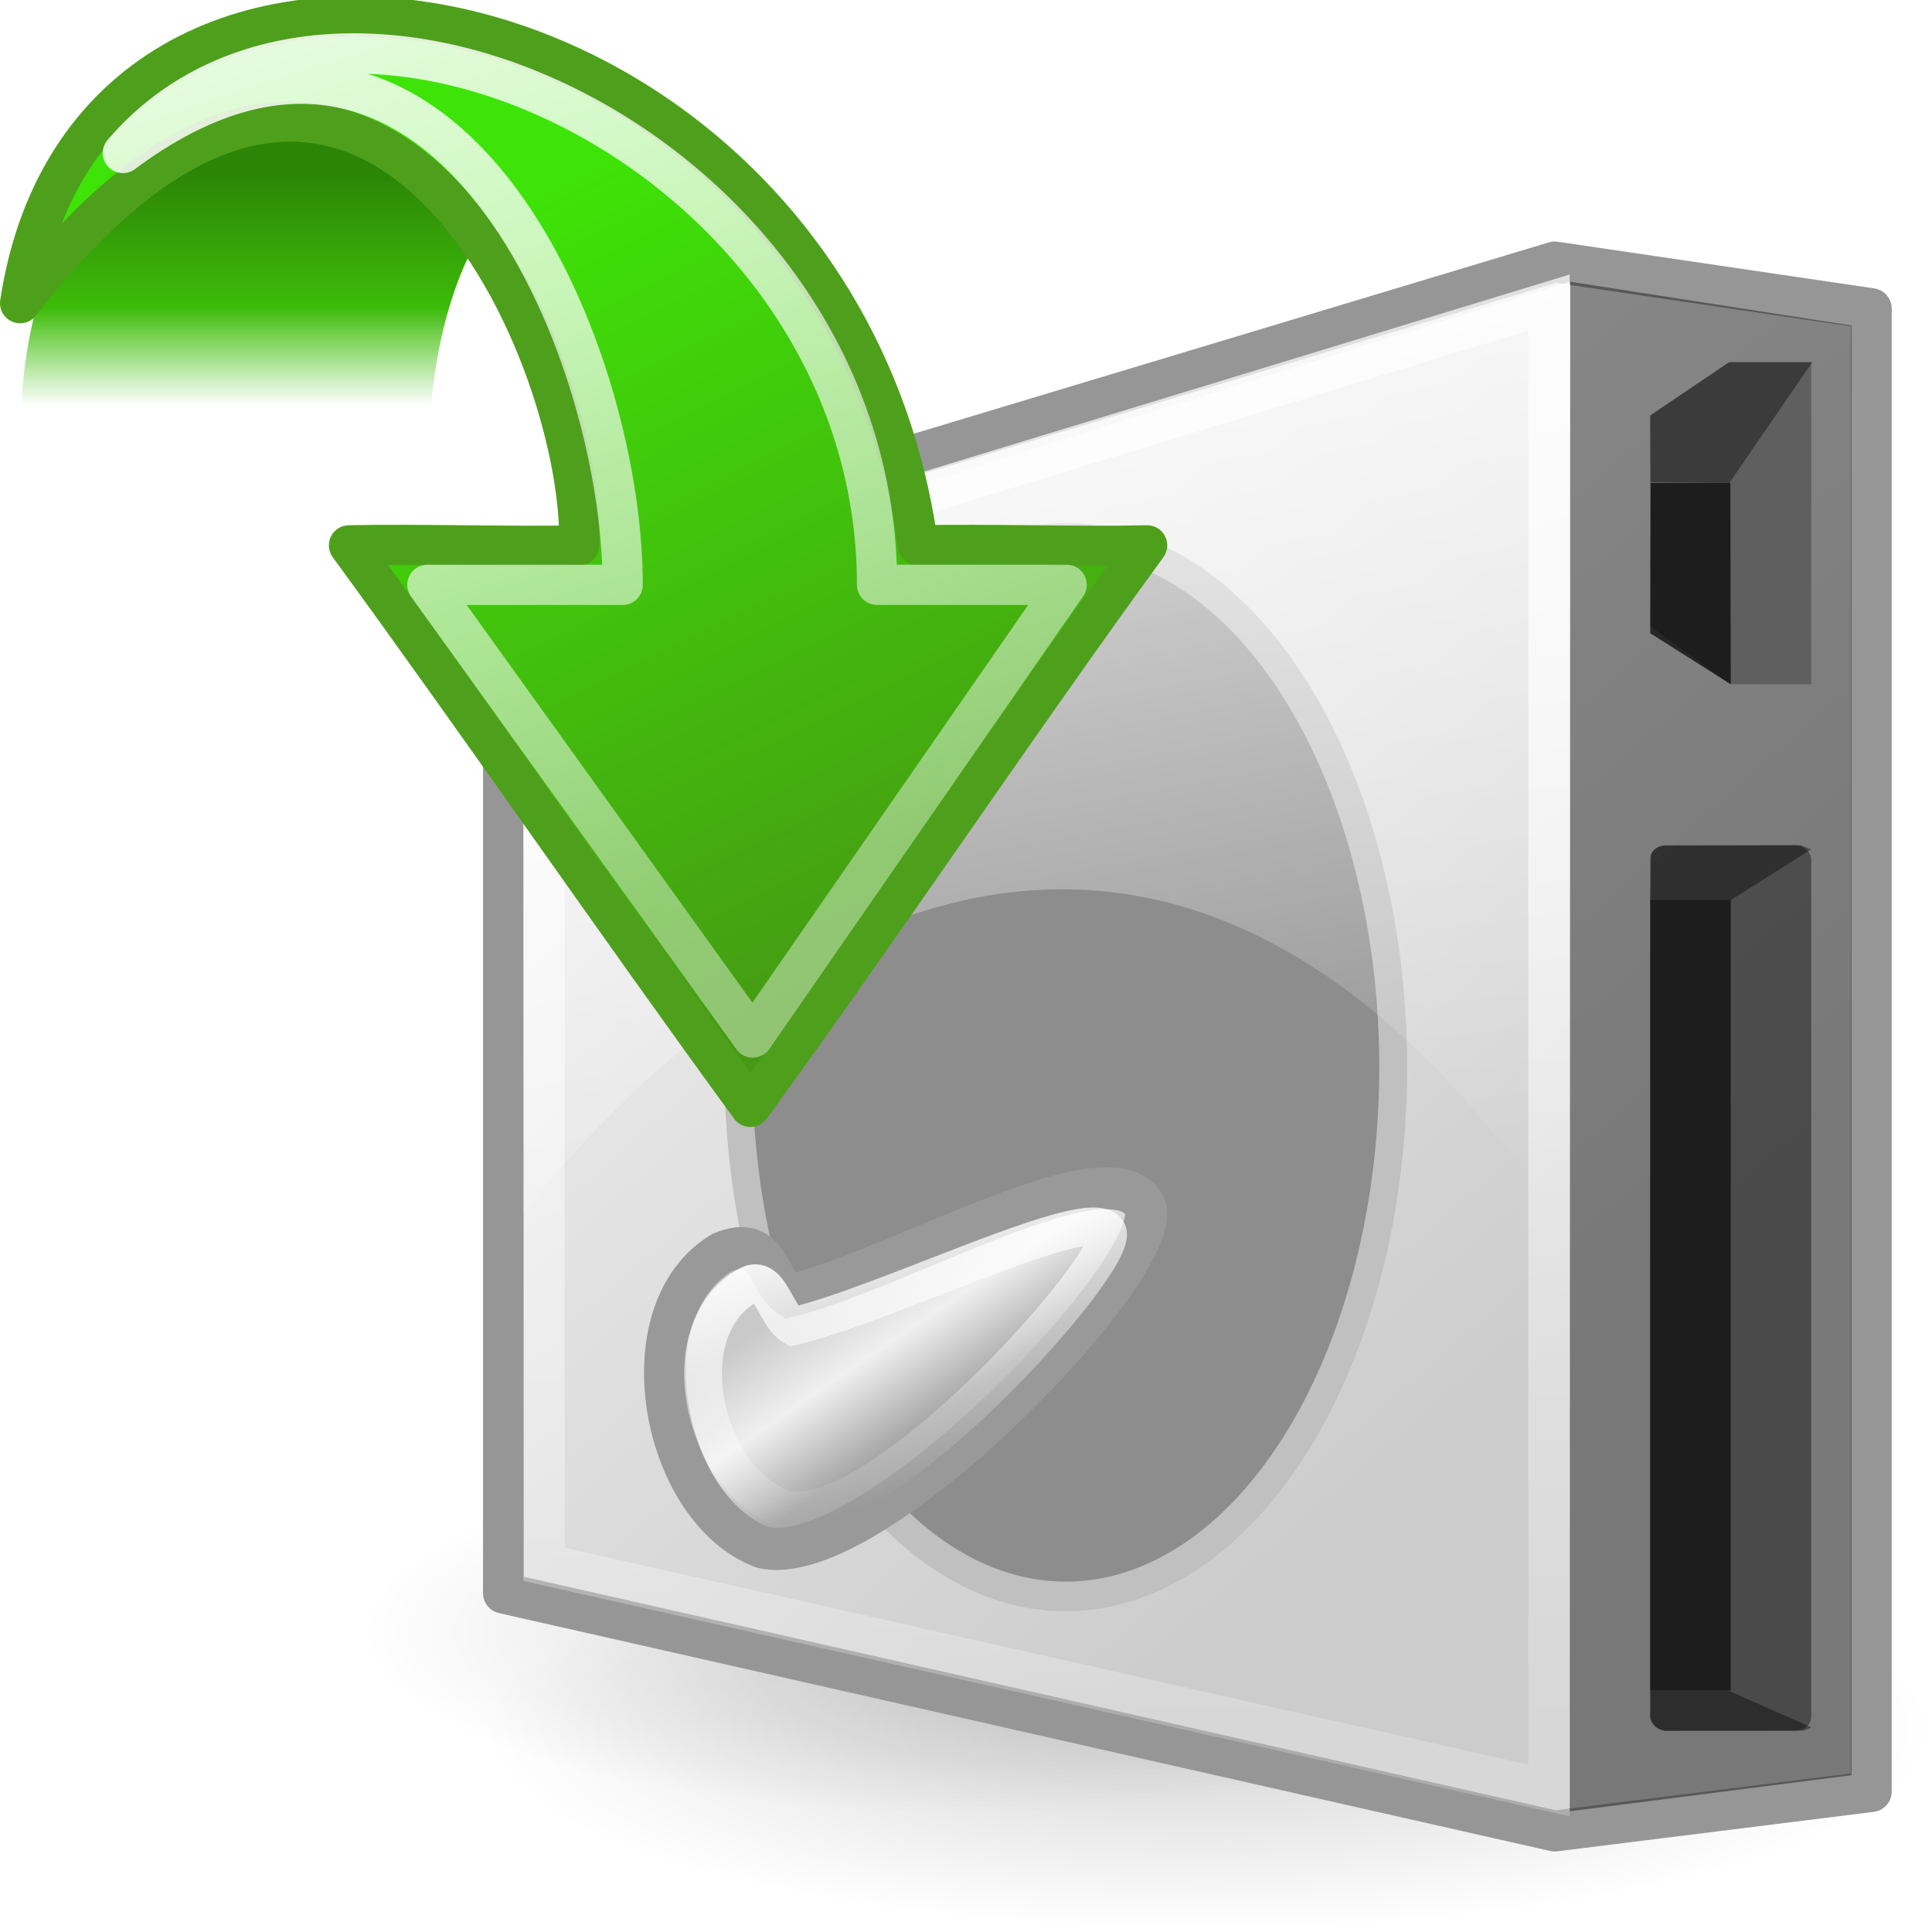
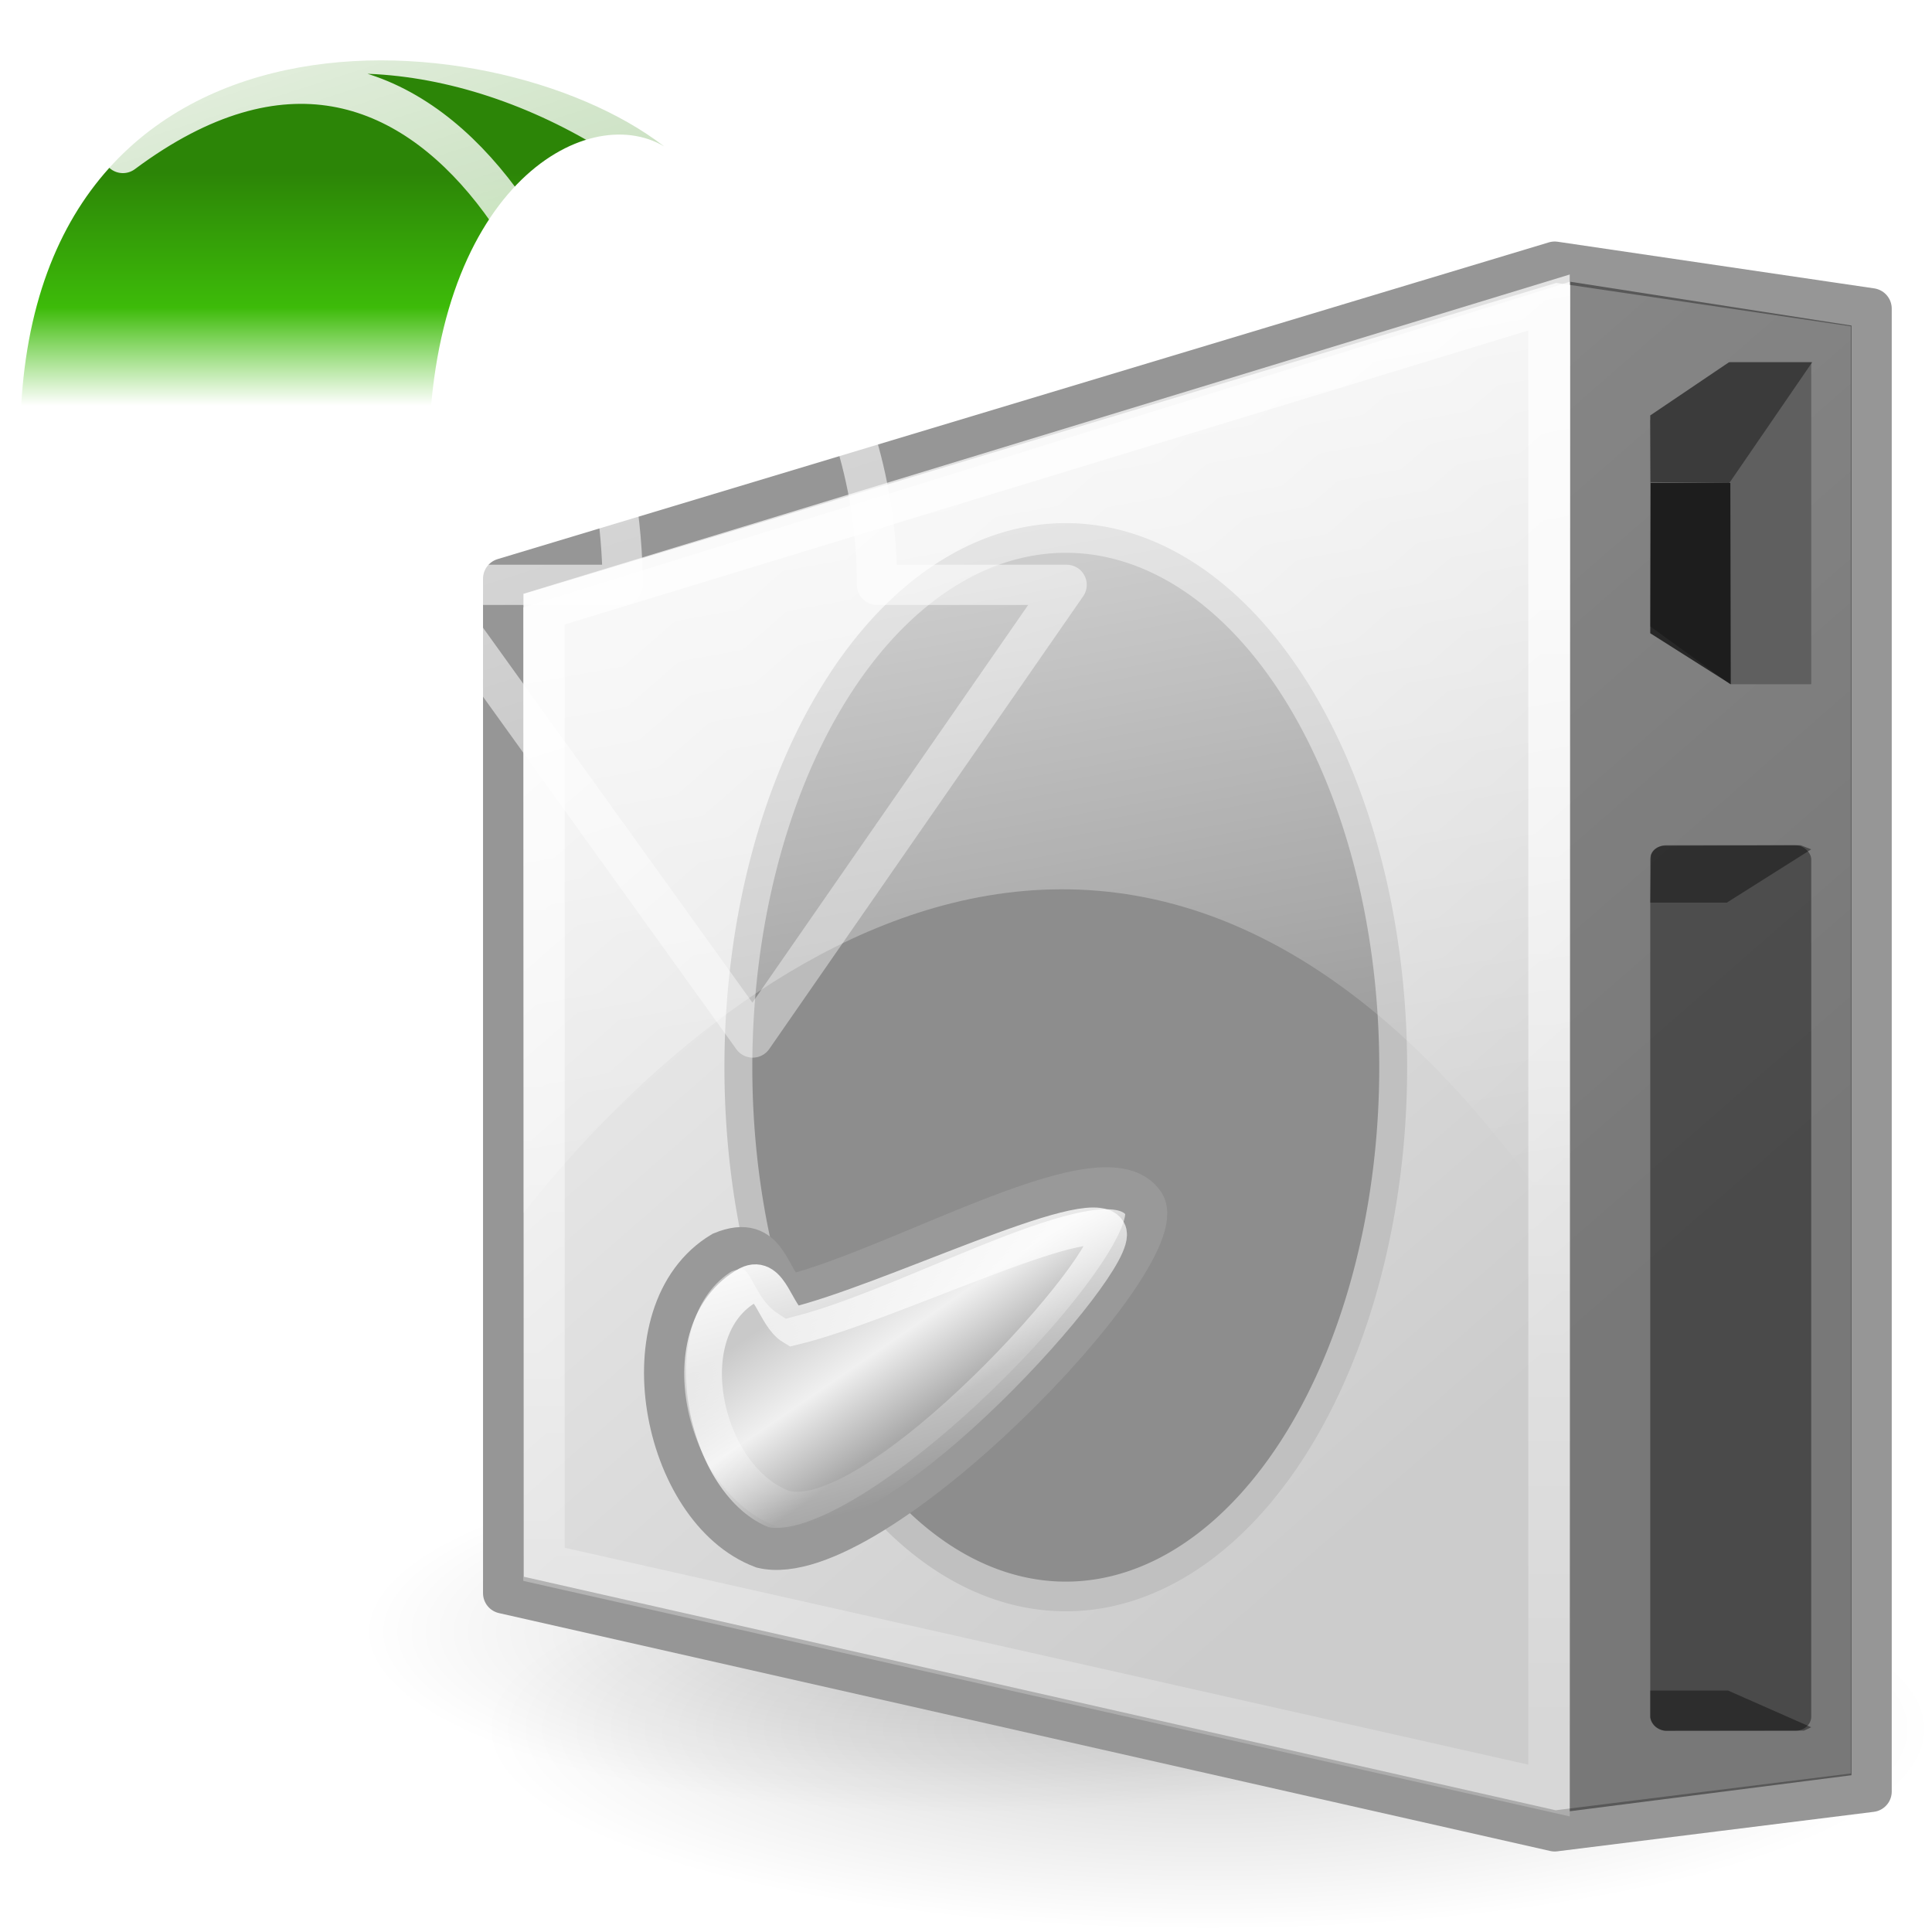
<svg xmlns="http://www.w3.org/2000/svg" xmlns:xlink="http://www.w3.org/1999/xlink" viewBox="0 0 48 48">
  <defs>
    <linearGradient id="d">
      <stop offset="0" stop-color="#efefef" stop-opacity="1" />
      <stop offset="1" stop-color="#ccc" stop-opacity="1" />
    </linearGradient>
    <linearGradient id="f">
      <stop offset="0" stop-color="#fff" stop-opacity="1" />
      <stop offset="1" stop-color="#fff" stop-opacity="0" />
    </linearGradient>
    <linearGradient id="e">
      <stop offset="0" stop-color="#fff" stop-opacity="1" />
      <stop offset="1" stop-color="#fff" stop-opacity=".294" />
    </linearGradient>
    <linearGradient id="a">
      <stop offset="0" stop-color="#000" stop-opacity=".167" />
      <stop offset="1" stop-color="#000" stop-opacity="0" />
    </linearGradient>
    <linearGradient id="b">
      <stop offset="0" stop-color="#fff" stop-opacity=".823" />
      <stop offset="1" stop-color="#fff" stop-opacity="0" />
    </linearGradient>
    <linearGradient id="c">
      <stop offset="0" stop-color="#c9c9c9" stop-opacity="1" />
      <stop offset="0.5" stop-color="#f0f0f0" stop-opacity="1" />
      <stop offset="1" stop-color="#a8a8a8" stop-opacity="1" />
    </linearGradient>
    <radialGradient xlink:href="#a" id="k" gradientUnits="userSpaceOnUse" gradientTransform="matrix(1,0,0,0.272,5.375905e-15,81.721)" cx="54.978" cy="112.267" fx="54.978" fy="112.267" r="50.028" />
    <radialGradient xlink:href="#a" id="l" gradientUnits="userSpaceOnUse" gradientTransform="matrix(1,0,0,0.272,-2.245599e-15,81.721)" cx="54.978" cy="112.267" fx="54.978" fy="112.267" r="50.028" />
    <linearGradient xlink:href="#b" id="o" gradientUnits="userSpaceOnUse" x1="42.745" y1="17.004" x2="52.664" y2="70.376" gradientTransform="matrix(0.496,0,0,0.483,-0.117,-2.12)" />
    <linearGradient xlink:href="#c" id="n" gradientUnits="userSpaceOnUse" x1="41.842" y1="70.064" x2="46.392" y2="77.228" gradientTransform="matrix(0.472,0,0,0.508,1.993,-4.538)" />
    <linearGradient xlink:href="#d" id="m" gradientUnits="userSpaceOnUse" x1="27.268" y1="40.856" x2="67.308" y2="85.727" gradientTransform="matrix(0.483,0,0,0.472,0.55,-1.733)" />
    <linearGradient xlink:href="#e" id="p" x1="9.5" y1="35" x2="9.5" y2="113.514" gradientUnits="userSpaceOnUse" gradientTransform="matrix(0.371,0,0,0.359,9.98,2.566)" />
    <linearGradient xlink:href="#f" id="q" x1="21.194" y1="77.51" x2="26.805" y2="98.452" gradientUnits="userSpaceOnUse" gradientTransform="matrix(0.326,0,0,0.338,12.386,4.311)" />
    <linearGradient id="h">
      <stop offset="0" stop-color="#479214" stop-opacity="1" />
      <stop offset="1" stop-color="#3ee407" stop-opacity="1" />
    </linearGradient>
    <linearGradient id="g">
      <stop offset="0" stop-color="white" stop-opacity=".914" />
      <stop offset="1" stop-color="white" stop-opacity=".408" />
    </linearGradient>
    <linearGradient id="i">
      <stop offset="0" stop-color="#41c20c" stop-opacity="0" />
      <stop offset="0.421" stop-color="#3dbb09" stop-opacity="1" />
      <stop offset="1" stop-color="#2c8507" stop-opacity="1" />
    </linearGradient>
    <linearGradient id="j">
      <stop offset="0" stop-color="#4ea01c" stop-opacity="1" />
      <stop offset="1" stop-color="#4ea01c" stop-opacity="0" />
    </linearGradient>
    <linearGradient xlink:href="#g" id="t" gradientUnits="userSpaceOnUse" gradientTransform="matrix(0,0.757,-0.713,0,31.135,-5.621)" x1="3.449" y1="27.568" x2="36.619" y2="17.625" />
    <linearGradient xlink:href="#h" id="s" gradientUnits="userSpaceOnUse" gradientTransform="matrix(0,-0.471,-0.464,0,31.283,-17.107)" x1="-93.517" y1="19.254" x2="-47.05" y2="41.684" />
    <linearGradient xlink:href="#i" id="r" gradientUnits="userSpaceOnUse" gradientTransform="matrix(0.807,0,0,0.867,-6.152,-6.406)" x1="15.125" y1="19.011" x2="15.125" y2="12.332" />
    <linearGradient xlink:href="#j" gradientUnits="userSpaceOnUse" gradientTransform="matrix(0.778,0,0,0.729,-5.336,-5.151)" x1="21.744" y1="17.24" x2="21.744" y2="20.607" />
  </defs>
  <path style="marker:none" d="M 105.005 112.267 A 50.028 13.612 0 1 1  4.95,112.267 A 50.028 13.612 0 1 1  105.005 112.267 z" transform="matrix(0.298,0,0,0.331,7.526,3.385)" opacity="1" color="#000" fill="url(#k)" fill-opacity="1" fill-rule="evenodd" stroke="none" stroke-width=".5" stroke-linecap="round" stroke-linejoin="round" marker-start="none" marker-mid="none" marker-end="none" stroke-miterlimit="4" stroke-dasharray="none" stroke-dashoffset="0" stroke-opacity="1" visibility="visible" display="inline" overflow="visible" />
  <path style="marker:none" d="M 105.005 112.267 A 50.028 13.612 0 1 1  4.95,112.267 A 50.028 13.612 0 1 1  105.005 112.267 z" transform="matrix(0.36,0,0,0.367,10.219,1.761)" opacity="1" color="#000" fill="url(#l)" fill-opacity="1" fill-rule="evenodd" stroke="none" stroke-width=".5" stroke-linecap="round" stroke-linejoin="round" marker-start="none" marker-mid="none" marker-end="none" stroke-miterlimit="4" stroke-dasharray="none" stroke-dashoffset="0" stroke-opacity="1" visibility="visible" display="inline" overflow="visible" />
  <path d="M 12.509,14.378 L 38.626,6.509 L 46.491,7.668 L 46.491,44.51 L 38.626,45.491 L 12.509,39.581 L 12.509,14.378 z " fill="url(#m)" fill-opacity="1" fill-rule="evenodd" stroke="#969696" stroke-width="1.017" stroke-linecap="round" stroke-linejoin="round" stroke-miterlimit="4" stroke-dasharray="none" stroke-opacity="1" />
  <path d="M 39.014,7 L 39,45 L 46,44.105 L 46,8.088 L 39.014,7 z " fill="#000" fill-opacity=".412" fill-rule="evenodd" stroke="none" stroke-width=".25pt" stroke-linecap="butt" stroke-linejoin="miter" stroke-opacity="1" />
  <path style="marker:none" d="M 66.834 57.624 A 18.657 28.339 0 1 1  29.52,57.624 A 18.657 28.339 0 1 1  66.834 57.624 z" transform="matrix(0.436,0,0,0.464,5.474,-0.223)" opacity="1" color="#000" fill="#8d8d8d" fill-opacity="1" fill-rule="evenodd" stroke="silver" stroke-width="1.589" stroke-linecap="round" stroke-linejoin="round" marker-start="none" marker-mid="none" marker-end="none" stroke-miterlimit="4" stroke-dasharray="none" stroke-dashoffset="0" stroke-opacity="1" visibility="visible" display="inline" overflow="visible" />
  <path d="M 17.941,31.12 C 15.506,32.581 16.445,37.503 18.945,38.444 C 21.689,39.097 29.186,31.24 28.424,29.919 C 27.494,28.459 22.55,31.44 19.614,32.201 C 19.056,31.84 19.112,30.64 17.941,31.12 z " fill="url(#n)" fill-opacity="1" fill-rule="evenodd" stroke="#999" stroke-width="1.044" stroke-linecap="butt" stroke-linejoin="miter" stroke-miterlimit="4" stroke-dasharray="none" stroke-opacity="1" />
  <path d="M 13,15.094 L 13,30.142 C 17.333,24.632 28.459,14.904 39,30.712 L 39,7 L 13,15.094 z " fill="url(#o)" fill-opacity="1" fill-rule="evenodd" stroke="none" stroke-width=".25pt" stroke-linecap="butt" stroke-linejoin="miter" stroke-opacity="1" />
  <path d="M 42.987,9 L 41,10.438 L 41,12.835 L 41,13.165 L 41,15.562 L 42.987,17 L 45,17 L 45,13.165 L 45,12.835 L 45,9 L 42.987,9 z " fill="#5f5f5f" fill-opacity="1" fill-rule="evenodd" stroke="none" stroke-width=".235" stroke-linecap="round" stroke-linejoin="round" stroke-miterlimit="4" stroke-dasharray="none" stroke-opacity="1" />
  <path d="M 42.99,12 L 41.01,12 L 41,15.733 L 43,17 L 42.99,12 z " fill="#000" fill-opacity=".696" fill-rule="evenodd" stroke="none" stroke-width=".25pt" stroke-linecap="butt" stroke-linejoin="miter" stroke-opacity="1" />
  <rect style="marker:none" width="4" height="22" x="41" y="21" rx="0.394" ry="0.351" opacity="1" color="#000" fill="#000" fill-opacity=".38" fill-rule="evenodd" stroke="none" stroke-width=".273" stroke-linecap="round" stroke-linejoin="round" marker-start="none" marker-mid="none" marker-end="none" stroke-miterlimit="4" stroke-dasharray="none" stroke-dashoffset="0" stroke-opacity="1" visibility="visible" display="inline" overflow="visible" />
  <path d="M 42.903,22.425 L 45,21.101 L 44.738,21 L 41.363,21.013 C 41.274,21.01 41.078,21.053 41.017,21.241 L 41,22.425 L 42.903,22.425 z " fill="#000" fill-opacity=".388" fill-rule="evenodd" stroke="none" stroke-width=".25pt" stroke-linecap="butt" stroke-linejoin="miter" stroke-opacity="1" />
  <path d="M 42.93,42 L 45,42.913 L 44.822,42.996 L 41.361,43 C 41.268,42.985 41.052,42.928 41,42.668 L 41,42 L 42.93,42 z " fill="#000" fill-opacity=".388" fill-rule="evenodd" stroke="none" stroke-width=".25pt" stroke-linecap="butt" stroke-linejoin="miter" stroke-opacity="1" />
  <path d="M 42.965,12 L 45.023,9 L 42.956,9 L 41,10.321 L 41.008,11.977 L 42.965,12 z " fill="#3b3b3b" fill-opacity="1" fill-rule="evenodd" stroke="none" stroke-width=".25pt" stroke-linecap="butt" stroke-linejoin="miter" stroke-opacity="1" />
-   <rect style="marker:none" width="2" height="19.638" x="41" y="22.362" opacity="1" color="#000" fill="#1d1d1d" fill-opacity="1" fill-rule="evenodd" stroke="none" stroke-width=".5" stroke-linecap="round" stroke-linejoin="round" marker-start="none" marker-mid="none" marker-end="none" stroke-miterlimit="4" stroke-dasharray="none" stroke-dashoffset="0" stroke-opacity="1" visibility="visible" display="inline" overflow="visible" />
  <path d="M 13.515,38.865 L 13.515,15.134 L 38.485,7.515 L 38.485,44.485 L 13.515,38.865 z " fill="none" fill-opacity="1" fill-rule="evenodd" stroke="url(#p)" stroke-width="1.029" stroke-linecap="butt" stroke-linejoin="miter" stroke-miterlimit="4" stroke-dasharray="none" stroke-opacity=".712" />
  <path d="M 18.592,31.927 C 16.614,33.029 17.458,36.786 19.489,37.495 C 21.823,38.091 27.89,31.256 27.515,30.598 C 27.113,29.875 22.092,32.38 19.706,32.954 C 19.253,32.682 19.135,31.649 18.592,31.927 z " fill="none" fill-opacity="1" fill-rule="evenodd" stroke="url(#q)" stroke-width=".936" stroke-linecap="butt" stroke-linejoin="miter" stroke-miterlimit="4" stroke-dasharray="none" stroke-opacity="1" />
  <path d="M 0.508,11.5 L 10.65,11.5 C 10.65,4.701 14.541,2.473 16.5,3.637 C 12.208,0.321 0.155,-0.514 0.508,11.5 z " fill="url(#r)" fill-opacity="1" fill-rule="evenodd" stroke="url(#linearGradient4029)" stroke-width="1px" stroke-linecap="butt" stroke-linejoin="miter" stroke-opacity="1" />
-   <path d="M 18.643,27.5 C 21.929,22.988 25.214,18.061 28.5,13.55 C 26.761,13.589 24.548,13.51 22.809,13.55 C 20.837,-0.652 2.309,-4.38 0.5,7.532 C 9.072,-3.545 14.508,8.646 14.392,13.55 C 12.769,13.589 10.294,13.51 8.671,13.55 C 11.995,18.101 15.319,22.949 18.643,27.5 z " fill="url(#s)" fill-opacity="1" fill-rule="evenodd" stroke="#4ea01c" stroke-width="1" stroke-linecap="round" stroke-linejoin="round" stroke-miterlimit="4" stroke-dasharray="none" stroke-opacity="1" />
-   <path d="M 18.701,25.777 L 26.5,14.53 L 21.79,14.53 C 21.79,3.872 8.393,-2.445 3.053,3.801 C 10.971,-2.099 15.47,8.591 15.47,14.53 L 10.619,14.53 L 18.701,25.777 z " fill="none" fill-opacity="1" fill-rule="evenodd" stroke="url(#t)" stroke-width="1" stroke-linecap="round" stroke-linejoin="round" stroke-miterlimit="4" stroke-dasharray="none" stroke-opacity="1" />
+   <path d="M 18.701,25.777 L 26.5,14.53 L 21.79,14.53 C 21.79,3.872 8.393,-2.445 3.053,3.801 C 10.971,-2.099 15.47,8.591 15.47,14.53 L 10.619,14.53 L 18.701,25.777 " fill="none" fill-opacity="1" fill-rule="evenodd" stroke="url(#t)" stroke-width="1" stroke-linecap="round" stroke-linejoin="round" stroke-miterlimit="4" stroke-dasharray="none" stroke-opacity="1" />
</svg>